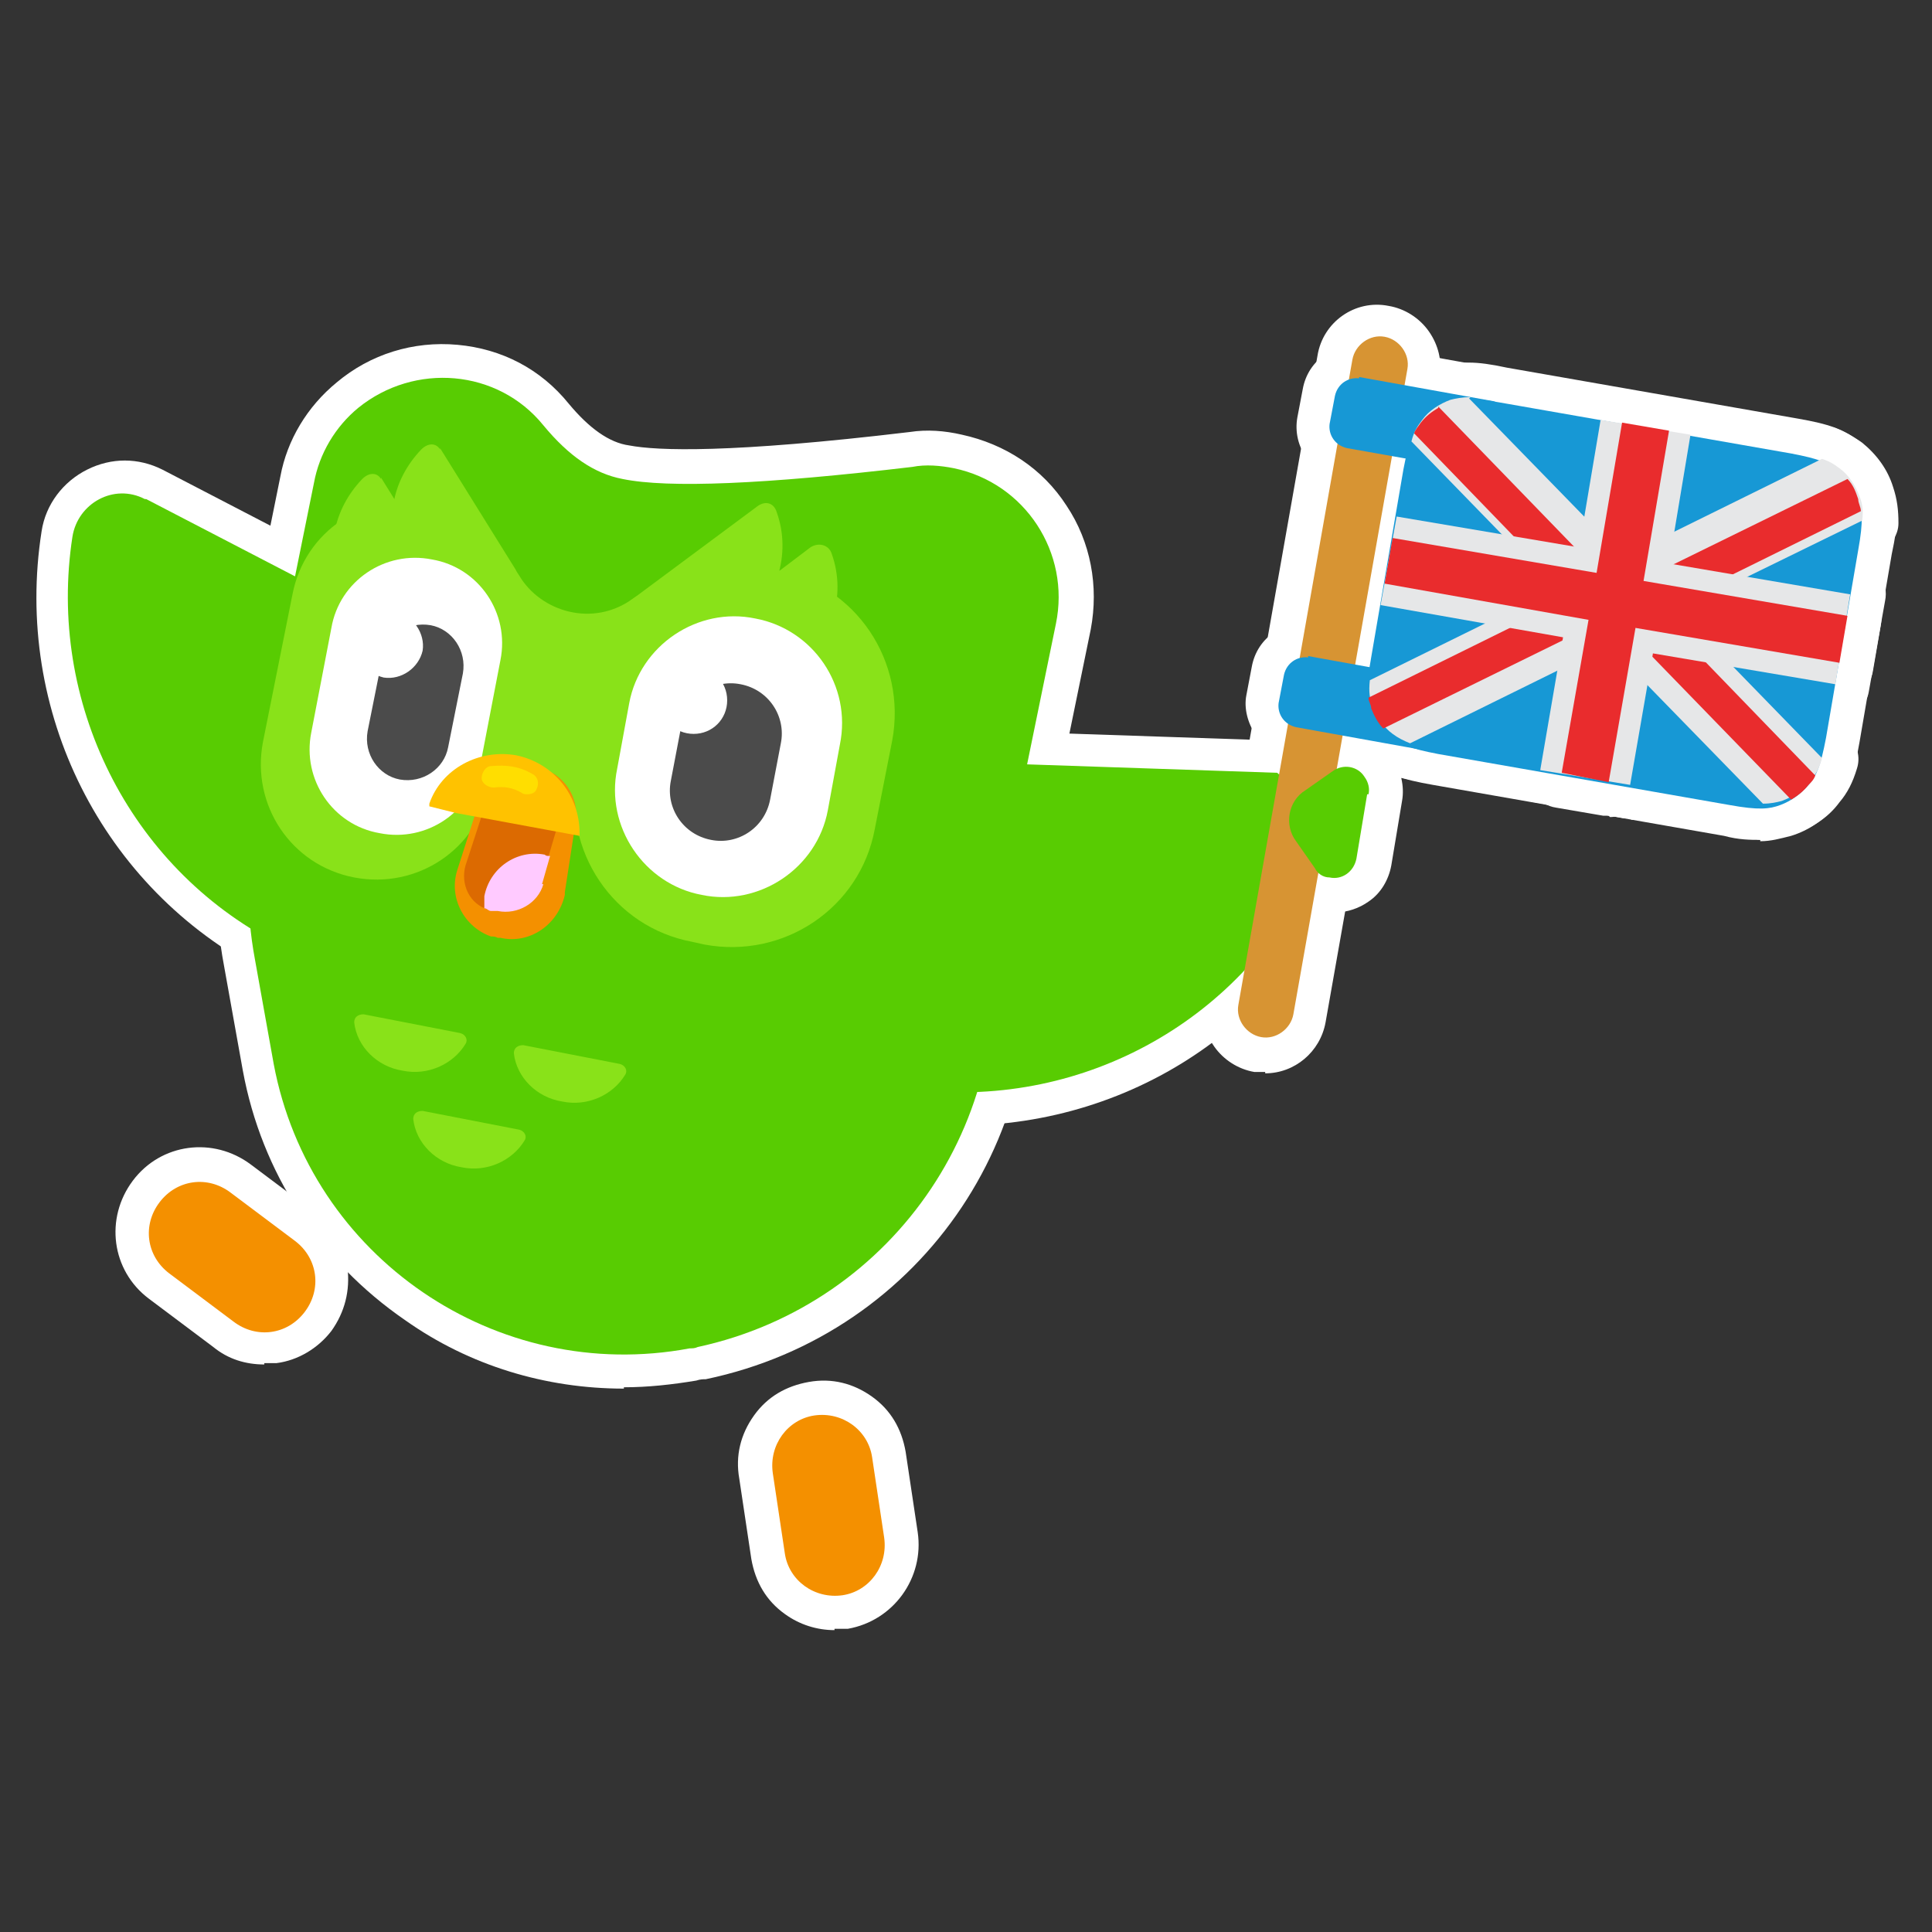
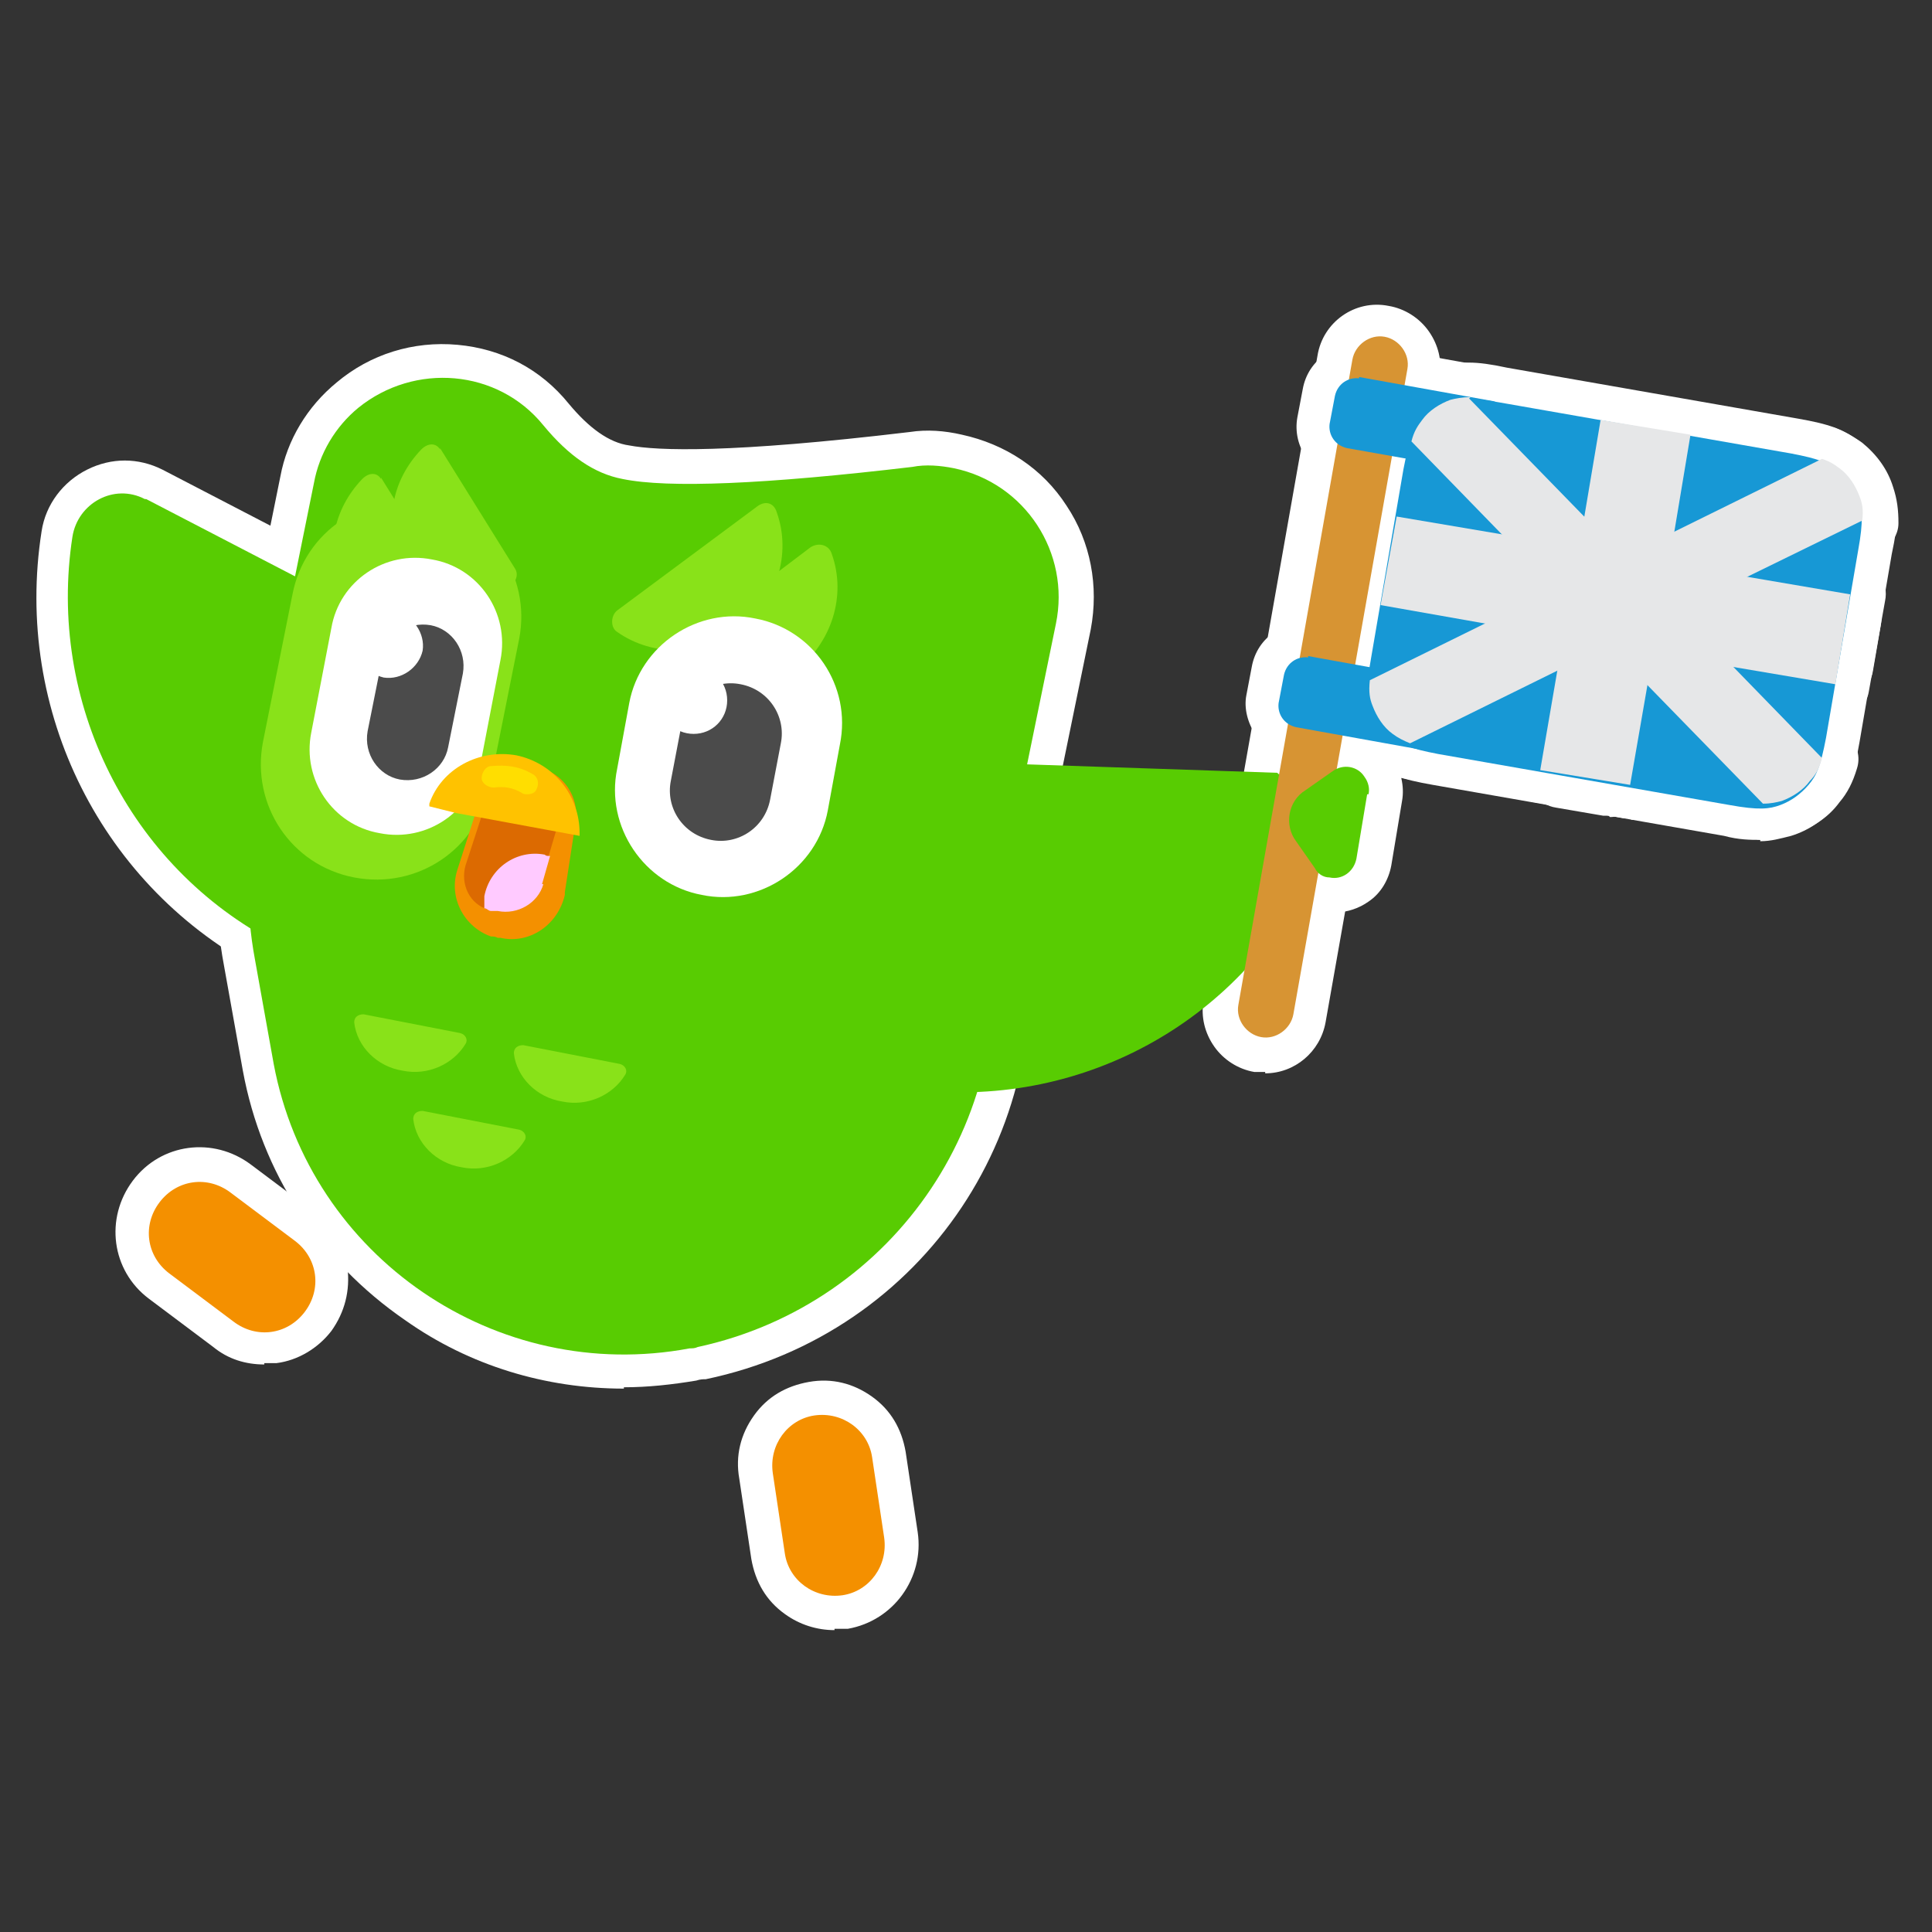
<svg xmlns="http://www.w3.org/2000/svg" id="Layer_1" data-name="Layer 1" version="1.1" viewBox="0 0 144 144">
  <rect x="0" y="0" width="144" height="144" fill="#333333" stroke="none" />
  <defs>
    <style>
      .cls-1 {
        fill: #f49000;
      }

      .cls-1, .cls-2, .cls-3, .cls-4, .cls-5, .cls-6, .cls-7, .cls-8, .cls-9, .cls-10, .cls-11, .cls-12, .cls-13, .cls-14, .cls-15, .cls-16 {
        stroke-width: 0px;
      }

      .cls-1, .cls-2, .cls-4, .cls-8, .cls-9, .cls-11, .cls-12, .cls-13, .cls-15, .cls-16 {
        fill-rule: evenodd;
      }

      .cls-2 {
        fill: #e6e7e8;
      }

      .cls-3 {
        fill: #ffc200;
      }

      .cls-4 {
        fill: #ffcaff;
      }

      .cls-5, .cls-15 {
        fill: #58cc02;
      }

      .cls-6 {
        fill: #ffde00;
      }

      .cls-7 {
        fill: #d79433;
      }

      .cls-8 {
        fill: #1798d5;
      }

      .cls-9 {
        fill: #dc6a01;
      }

      .cls-10, .cls-16 {
        fill: #89e219;
      }

      .cls-11 {
        fill: #e92c2d;
      }

      .cls-12, .cls-14 {
        fill: #fff;
      }

      .cls-13 {
        fill: #4b4b4b;
      }
    </style>
  </defs>
  <g>
    <path class="cls-14" d="M33.7,75.9c-4.8,0-9.6-1.1-14.1-3.5C7.6,66.2,1,53,3.1,39.6c.3-2,1.6-3.7,3.4-4.6,1.8-.9,3.8-.9,5.6,0h0s41.8,21.7,41.8,21.7c1.8.9,3,2.6,3.3,4.6.3,2-.3,4-1.7,5.5-5.9,6.1-13.8,9.3-21.8,9.3ZM9.3,39.2c-.2,0-.4,0-.5.1-.2,0-.6.4-.7,1-1.8,11.3,3.8,22.4,13.8,27.7,10,5.2,22.1,3.3,30-4.9.4-.4.4-1,.4-1.2,0-.2-.2-.7-.6-.9L9.8,39.4c-.2,0-.4-.1-.5-.1Z" />
    <g>
      <path class="cls-14" d="M19.7,101.7c-1.4,0-2.7-.4-3.8-1.3l-4.8-3.6c-2.8-2.1-3.3-6-1.2-8.8h0c2.1-2.8,6-3.3,8.8-1.2l4.8,3.6c1.3,1,2.2,2.5,2.4,4.1.2,1.7-.2,3.3-1.2,4.7-1,1.3-2.5,2.2-4.1,2.4-.3,0-.6,0-.9,0ZM13.9,91.1h0c-.4.6-.3,1.4.2,1.8l4.8,3.6c.3.2.6.3,1,.2.2,0,.6-.1.8-.5.2-.3.3-.6.2-1,0-.2-.1-.6-.5-.8l-4.8-3.6c-.6-.4-1.4-.3-1.8.2Z" />
      <path class="cls-14" d="M62.2,121.5c-1.3,0-2.6-.4-3.7-1.2-1.4-1-2.2-2.4-2.5-4.1l-.9-6c-.3-1.7.1-3.3,1.1-4.7,1-1.4,2.4-2.2,4.1-2.5,1.7-.3,3.3.1,4.7,1.1,1.4,1,2.2,2.4,2.5,4.1l.9,6c.5,3.4-1.8,6.6-5.2,7.2h0c-.3,0-.7,0-1,0ZM61.3,107.9c0,0-.1,0-.2,0-.3,0-.6.2-.8.5-.2.3-.3.6-.2.9l.9,6c0,.3.2.6.5.8.3.2.6.3.9.2h0c.7-.1,1.2-.8,1.1-1.5l-.9-5.9c0-.3-.2-.6-.5-.8-.2-.2-.5-.2-.7-.2Z" />
-       <path class="cls-14" d="M71.6,83.9c-.4,0-.8,0-1.1,0-13.6-.5-25.2-9.5-28.9-22.4-.6-1.9-.2-4,1.1-5.5,1.2-1.6,3.1-2.5,5.1-2.4l47.4,1.6c2,0,3.9,1.1,5,2.8,1.1,1.7,1.4,3.7.6,5.6-4.4,12.3-16.1,20.3-29.3,20.3ZM47.6,58.5c-.5,0-.8.3-1,.5-.1.2-.4.6-.2,1.1,3.1,10.8,12.8,18.4,24.3,18.8,11.4.4,21.7-6.5,25.5-17.1.2-.5,0-.9-.1-1.1-.1-.2-.4-.5-1-.5h0l-47.4-1.6h0Z" />
      <path class="cls-14" d="M46.5,103.5c-5.8,0-11.5-1.7-16.3-5.1-6.4-4.4-10.7-11-12.1-18.6l-1.4-7.8c-3.1-16.4,7.3-32,23.5-35.6,0,0,0,0,0,0h.2c.3-.1.5-.2.7-.2,15.6-2.9,30.7,7.4,33.6,23.1l1.5,8.2c3.1,16.3-7.3,31.9-23.6,35.3-.2,0-.4,0-.7.1-1.8.3-3.6.5-5.4.5ZM41.1,41.3c-13.6,3-22.2,16.1-19.7,29.8l1.4,7.8c1.2,6.3,4.8,11.8,10.1,15.4,5.3,3.6,11.7,5,18,3.8.2,0,.4,0,.6-.1,13.6-2.9,22.3-15.9,19.7-29.5l-1.5-8.2c-2.4-12.9-14.9-21.5-27.8-19.1-.2,0-.3,0-.5.1h-.2s0,0,0,0Z" />
      <path class="cls-14" d="M71,80.9c-.2,0-.3,0-.5,0l-53-10.3c-1.1-.2-1.9-1.1-2-2.2-.2-2.9,0-5.9.5-8.7l4.9-24.2c.5-2.7,2-5.2,4.2-7,2.5-2.1,5.7-3.1,9-2.8,3.3.3,6.2,1.8,8.3,4.4,1.5,1.8,3,2.9,4.5,3.1,2.1.4,7.5.6,20.9-1,1.3-.2,2.6-.1,3.9.2,3.2.7,6,2.5,7.8,5.3,1.8,2.7,2.4,6,1.8,9.2l-5,24.4c-.6,3-1.6,5.7-2.9,8.2-.4.8-1.3,1.3-2.2,1.3ZM20.4,66l49.2,9.6c.7-1.6,1.3-3.4,1.7-5.2l5-24.4c.4-1.9,0-3.8-1-5.5-1.1-1.6-2.7-2.7-4.6-3.1-.7-.2-1.5-.2-2.3-.1-11.4,1.3-18.8,1.6-22.4.9-2.6-.5-5.1-2.1-7.4-4.8-2.6-3.1-7.2-3.5-10.3-.9-1.3,1.1-2.1,2.5-2.5,4.1l-4.9,24.2c-.4,1.8-.5,3.6-.5,5.4Z" />
      <path class="cls-14" d="M35.3,89.6c-.5,0-.9,0-1.4-.1-3-.6-5.2-2.9-5.6-5.8,0-.6,0-1.1.2-1.6-2.5-.8-4.3-3-4.7-5.5-.1-1,.2-1.9.9-2.6.7-.7,1.7-1,2.7-.8l7.3,1.4c.9.2,1.7.7,2.1,1.6.7-.6,1.6-.8,2.5-.7l7.3,1.4s0,0,0,0c1,.2,1.8.9,2.2,1.8.4.9.3,1.9-.2,2.7-1.4,2.4-4.2,3.7-7.1,3.2,0,.6-.1,1.1-.4,1.6-1.2,2.1-3.5,3.3-5.9,3.3ZM36.9,83.7s0,0,0,0c0,0,0,0,0,0ZM35.2,80.9l1.4.3c-.2-.4-.4-.7-.5-1.1-.3.3-.6.6-.9.9ZM33.8,79.4s0,0,0,0h0Z" />
      <path class="cls-14" d="M46,62.9c-.2,0-.3,0-.5,0l-12-2.3c-1.2-.2-2.1-1.3-2-2.6.6-15,2.1-18.1,4.8-18.8,1.2-.3,2.9-.1,4.5,2.4.5.8,1.4,1.4,2.3,1.6.7.1,1.6.1,2.6-.6,1.8-1.3,3.2-.5,3.7-.2,1.8,1.2,2.7,3-.9,18.6-.3,1.2-1.3,1.9-2.4,1.9ZM36.6,56l7.5,1.5c1.1-4.9,1.5-7.8,1.7-9.5-1.2.3-2.5.4-3.7.1-1.7-.3-3.3-1.2-4.5-2.4-.4,1.7-.8,4.8-1.1,10.3ZM48.7,46.6s0,0,0,0c0,0,0,0,0,0ZM47.2,44.6h0,0Z" />
      <path class="cls-14" d="M54.5,73.2c-.9,0-1.7,0-2.6-.2l-.9-.2c-3.5-.7-6.5-2.7-8.5-5.6-2-3-2.7-6.5-2-10l1.3-6.6c1.4-7.2,8.4-12,15.6-10.6l.9.2s0,0,0,0c3.5.7,6.5,2.7,8.5,5.6,2,3,2.7,6.5,2,10l-1.3,6.6c-.7,3.5-2.7,6.5-5.6,8.5-2.2,1.5-4.8,2.3-7.4,2.3ZM54.9,44.7c-3.9,0-7.4,2.8-8.2,6.8l-1.3,6.6c-.4,2.2,0,4.4,1.3,6.3s3.1,3.1,5.3,3.5l.9.2c2.2.4,4.4,0,6.3-1.3,1.8-1.2,3.1-3.1,3.5-5.3l1.3-6.6c.4-2.2,0-4.4-1.3-6.2-1.2-1.9-3.1-3.1-5.3-3.5l-.9-.2c-.5-.1-1.1-.2-1.6-.2Z" />
      <path class="cls-14" d="M50.4,51c-2,0-4.1-.6-5.9-1.8-.9-.6-1.5-1.7-1.5-2.8,0-1.1.5-2.2,1.4-2.9l10.6-7.8s0,0,0,0c.9-.7,2.1-.9,3.1-.5,1,.3,1.8,1.2,2.2,2.3,1.4,4.1,0,8.7-3.6,11.5-1.9,1.4-4.1,2.1-6.3,2.1ZM49.6,45.9c1.4.2,2.9-.1,4.1-1,1.2-.9,1.9-2.2,2.1-3.5l-6.2,4.6ZM47.4,45.1s0,0,0,0c0,0,0,0,0,0ZM55.5,39s0,0,0,0c0,0,0,0,0,0Z" />
      <path class="cls-14" d="M54.5,54.1c-2,0-4.1-.6-5.9-1.8-.9-.6-1.5-1.7-1.5-2.8,0-1.1.5-2.2,1.4-2.9l10.4-7.8s0,0,0,0c.9-.7,2.1-.9,3.2-.5,1.1.4,1.9,1.2,2.2,2.3,1.4,4.1,0,8.7-3.6,11.5-1.9,1.4-4.1,2.1-6.3,2.1ZM53.6,49.1c1.4.2,2.9,0,4.1-1,1.2-.9,1.9-2.3,2.1-3.7l-6.2,4.7ZM51.5,48.2s0,0,0,0c0,0,0,0,0,0ZM59.6,42.1s0,0,0,0c0,0,0,0,0,0Z" />
      <path class="cls-14" d="M35.3,46.6c-3.1,0-5.9-1.4-7.5-4-2-3.4-1.3-7.8,1.8-10.9.8-.8,1.9-1.2,2.9-1.1,1,.1,1.8.7,2.4,1.5l5.6,9c.5.9.6,1.9.2,2.9-.4,1-1.3,1.8-2.4,2.2-1,.3-2.1.4-3.1.4ZM36.2,43.7h0,0ZM32.1,37c-.4,1.1-.4,2.2,0,3.1.5.9,1.6,1.4,2.8,1.5l-2.9-4.6ZM33.3,35.2s0,0,0,0c0,0,0,0,0,0Z" />
      <path class="cls-14" d="M31,48.8c-3.1,0-5.9-1.4-7.5-4-2-3.4-1.3-7.8,1.8-10.9.8-.8,1.9-1.2,2.9-1.1,1,.1,1.8.7,2.4,1.5l5.6,9c.5.9.6,1.9.2,2.9-.4,1-1.3,1.8-2.4,2.2-1,.3-2.1.4-3.1.4ZM31.9,45.9h0,0ZM27.7,39.2c-.4,1.1-.4,2.2,0,3.1.5.9,1.6,1.4,2.8,1.5l-2.9-4.6ZM28.9,37.4s0,0,0,0c0,0,0,0,0,0Z" />
      <path class="cls-14" d="M28.2,68.1c-.7,0-1.4,0-2.1-.2-2.9-.6-5.4-2.2-7.1-4.7-1.7-2.5-2.3-5.4-1.7-8.3l2.2-11c.6-2.9,2.2-5.4,4.7-7.1,2.5-1.7,5.4-2.3,8.3-1.7,6,1.2,9.9,7,8.8,13l-2.2,11.1c-.6,2.9-2.2,5.4-4.7,7.1-1.9,1.2-4,1.9-6.2,1.9ZM30.3,39.9c-1.2,0-2.4.4-3.4,1-1.4.9-2.3,2.3-2.6,3.9l-2.2,11.1c-.3,1.6,0,3.2.9,4.6.9,1.4,2.3,2.3,3.9,2.6,1.6.3,3.2,0,4.6-.9,1.4-.9,2.3-2.3,2.6-3.9l2.2-11.1c.6-3.3-1.5-6.5-4.8-7.1-.4,0-.8-.1-1.2-.1Z" />
      <path class="cls-14" d="M29.5,64.7c-.6,0-1.2,0-1.7-.2-4.8-.9-8-5.6-7-10.5l1.5-7.8c.9-4.8,5.6-8,10.5-7h0c2.3.5,4.4,1.8,5.7,3.8,1.3,2,1.8,4.4,1.4,6.7l-1.5,7.8c-.5,2.3-1.8,4.4-3.8,5.7-1.5,1-3.2,1.5-5,1.5ZM31,44.1c-1.8,0-3.5,1.3-3.9,3.2l-1.5,7.8c-.4,2.1,1,4.2,3.1,4.6,1,.2,2.1,0,2.9-.6.9-.6,1.5-1.5,1.7-2.5l1.5-7.8c.2-1,0-2.1-.6-2.9-.6-.9-1.5-1.5-2.5-1.7-.3,0-.5,0-.8,0Z" />
      <path class="cls-14" d="M30.4,60.8c-.4,0-.7,0-1.1-.1-3-.6-5-3.5-4.4-6.6l1.1-5.5c.3-1.5,1.1-2.7,2.4-3.6,1.2-.8,2.7-1.1,4.2-.8,0,0,0,0,0,0,3,.6,5,3.5,4.4,6.5l-1.1,5.6c-.3,1.5-1.1,2.7-2.4,3.6-.9.6-2,1-3.1,1ZM31.5,49c-.1,0-.2,0-.3.1,0,0-.2.2-.3.4l-1.1,5.5c0,.3.2.6.5.7.2,0,.3,0,.4,0,0,0,.2-.2.3-.4l1.1-5.5c0-.3-.1-.6-.5-.7h0s0,0-.1,0Z" />
      <path class="cls-14" d="M29.1,53c-.3,0-.6,0-1,0-2.7-.5-4.4-3.1-3.9-5.8.5-2.7,3.1-4.4,5.8-4,2.7.5,4.5,3.1,4,5.8-.3,1.3-1,2.5-2.1,3.2-.8.6-1.8.8-2.7.8ZM29.1,48s0,0,0,0h0s0,0,0,0c0,0,0,0,0,0Z" />
      <path class="cls-14" d="M53.9,69.4c-.7,0-1.3,0-2-.2-5.7-1.1-9.4-6.7-8.3-12.4l.9-4.8c.5-2.8,2.1-5.1,4.5-6.7,2.3-1.6,5.1-2.1,7.9-1.6,2.8.5,5.1,2.1,6.7,4.4,1.6,2.3,2.1,5.2,1.6,7.9l-.9,4.9c-1,5-5.4,8.5-10.3,8.5ZM54.8,48.5c-1.1,0-2.1.3-3.1.9-1.2.8-2.1,2.1-2.3,3.5l-.9,4.8c-.6,3,1.4,5.9,4.4,6.5,1.4.3,2.9,0,4.1-.8,1.2-.8,2.1-2.1,2.3-3.5l.9-4.8c.3-1.5,0-2.9-.8-4.2-.8-1.2-2.1-2-3.5-2.3h0c-.4,0-.7-.1-1.1-.1Z" />
      <path class="cls-14" d="M53.7,65.1c-.4,0-.8,0-1.2-.1-1.6-.3-3.1-1.3-4-2.6-.9-1.4-1.3-3.1-1-4.7l.8-4.2c.3-1.6,1.3-3.1,2.6-4,1.4-.9,3.1-1.3,4.7-1,0,0,0,0,0,0,3.4.7,5.6,4,4.9,7.3l-.8,4.2c-.6,3-3.2,5.1-6.2,5.1ZM54.5,53.4c-.3,0-.6.1-.7.2-.2.1-.4.4-.5.8l-.8,4.2c0,.4,0,.8.2.9.1.2.4.5.8.5.7.1,1.4-.3,1.5-1l.8-4.2c.1-.7-.3-1.3-1-1.5,0,0-.2,0-.2,0Z" />
      <path class="cls-14" d="M51.7,57.2c-2.7,0-5-2.2-5-5s2.2-5,5-5,5,2.2,5,5-2.2,5-5,5ZM51.7,52.2s0,0,0,0v2.5s0-2.5,0-2.5Z" />
      <path class="cls-14" d="M38.1,72.5c-.4,0-.9,0-1.3-.1h-.2c0,0-.1,0-.2,0h-.5c0-.1,0-.2,0-.2-1.6-.5-3-1.7-3.7-3.2-.8-1.5-.9-3.3-.4-4.9l1.6-5c1-3.1,4.1-4.9,7.3-4.2,0,0,0,0,0,0,3.2.7,5.3,3.7,4.7,6.9l-.8,5.2s0,0,0,.1c0,0,0,0,0,.1-.3,1.7-1.3,3.2-2.8,4.2-1.1.7-2.4,1.1-3.6,1.1ZM37.6,67.5h.1c.4.1.8,0,1.2-.2.3-.2.6-.6.6-1,0,0,0,0,0,0,0,0,0,0,0,0l.8-5.2c0-.6-.3-1.1-.8-1.2-.6-.1-1.3.2-1.5.9l-1.6,5c-.1.4,0,.7,0,1.1.2.3.5.6.8.7h.3Z" />
      <path class="cls-14" d="M37.6,70.5c-.4,0-.7,0-1.1-.1h-.2c0,0,0,0-.1,0h-.3c-1.4-.5-2.5-1.4-3.1-2.6-.6-1.2-.8-2.6-.4-4l1.4-4.3c.8-2.7,3.5-4.3,6.2-3.7.2,0,.5,0,.8.2,2.6.8,4.1,3.6,3.4,6.3l-1.3,4.4c-.7,2.4-2.8,4-5.2,4ZM37.4,65.5h.2c.2,0,.5,0,.5-.3l1.3-4.4c0,0,0,0,0-.1h0s0,0-.1,0c-.2,0-.4,0-.5.3l-1.4,4.4h0c0,.1.2.2.2.2ZM39.7,60.7h0,0ZM39.2,60.6s0,0,0,0c0,0,0,0,0,0Z" />
      <path class="cls-14" d="M37.6,70.5c-.3,0-.7,0-1,0h-.2c0,0,0,0-.1,0h-.3c0,0-.1,0-.2-.1-.3-.1-.6-.3-1-.4-.7-.4-1.2-1.2-1.3-2,0-.5,0-1.1.1-1.6.3-1.6,1.3-3.1,2.7-4,1.4-.9,3.1-1.3,4.7-1,.2,0,.4,0,.6.2,1.3.4,2.2,1.8,1.8,3.1l-.6,2.1c-.7,2.4-2.8,4-5.2,4Z" />
      <path class="cls-14" d="M43.2,64.7c-.1,0-.3,0-.4,0l-9.2-1.7s0,0-.1,0l-2.1-.5c-.7-.2-1.3-.6-1.6-1.3-.3-.6-.4-1.4-.1-2v-.2c1.5-3.8,5.4-5.9,9.4-5.2,4,.8,6.8,4.3,6.7,8.3,0,0,0,.2,0,.2v.2c-.1.7-.5,1.3-1,1.7-.4.3-1,.5-1.5.5Z" />
      <path class="cls-14" d="M39.3,61.7c-.5,0-1-.1-1.5-.4,0,0,0,0-.1,0-.2-.1-.3-.1-.5,0-1.8.3-3.5-1-3.8-2.8-.1-.9,0-1.7.6-2.4.5-.7,1.3-1.2,2.2-1.3,1.7-.2,3.2,0,4.7.9.8.4,1.3,1.2,1.6,2,.2.8.1,1.7-.3,2.4-.6,1.1-1.7,1.8-2.9,1.8ZM38.5,59.8s0,0,0,0c0,0,0,0,0,0ZM37.8,57.6c-.2.4-.2.8-.1,1.2,0,.1,0,.2.1.4.1,0,.2-.2.3-.3.3-.4.4-.8.3-1.3,0-.2,0-.4-.2-.5-.2.1-.3.3-.4.5Z" />
    </g>
    <path class="cls-14" d="M94.3,79.9c-.3,0-.5,0-.8,0-1.2-.2-2.3-.9-3-1.9-.7-1-1-2.2-.8-3.4l8.5-48.1c.4-2.5,2.8-4.2,5.3-3.7,0,0,0,0,0,0,1.2.2,2.3.9,3,1.9.7,1,1,2.2.8,3.4l-8.5,48.1c-.4,2.2-2.3,3.8-4.5,3.8Z" />
    <path class="cls-14" d="M106.9,36.9c-.2,0-.5,0-.7,0l-6.2-1.1c-2.2-.4-3.7-2.5-3.3-4.7l.4-2.1c.2-1.1.8-2,1.7-2.6s2-.9,3-.7l10,1.8c1.5.3,2.2,1.4,2.2,2.5,0,1-.4,2.2-2.6,2.6,0,0-.2,0-.3,0l-.2.9c-.3,2-2.1,3.4-4,3.4ZM110.9,32.4h0,0ZM101.7,31l4.4.8v-.3s-4.4-.8-4.4-.8v.3ZM100.8,30.6s0,0,0,0h0s0,0,0,0Z" />
    <path class="cls-14" d="M106.7,58.3c-.2,0-.4,0-.5,0l-10-1.8c-1.1-.2-2-.8-2.6-1.7-.6-.9-.9-2-.7-3l.4-2.1c.2-1.1.8-2,1.7-2.6.9-.6,2-.9,3-.7h0l7.2,1.3c1.2.2,1.8.8,2.1,1.3.7,1.1.5,2.3.3,2.9,0,.1,0,.2,0,.3l-.2.9c.1,0,.2.1.3.2,1.9,1.2,1.8,2.5,1.5,3.4-.3.9-1.2,1.6-2.4,1.6ZM97.9,51.7l4.4.8v-.3s-4.4-.8-4.4-.8v.3ZM97.1,51.3" />
    <path class="cls-14" d="M99.4,68c-.2,0-.5,0-.7,0-1.1-.2-2.1-.8-2.7-1.8l-1.4-2c-1.7-2.4-1.1-5.7,1.3-7.3l2-1.4c.9-.7,2.1-.9,3.2-.7,1.1.2,2.1.8,2.7,1.7.6.9.9,2.1.7,3.2l-.8,4.8c-.2,1.1-.8,2.1-1.7,2.7-.7.5-1.6.8-2.4.8ZM100,63.3h0s0,0,0,0ZM99.2,60.6l-.5.4c-.1,0-.1.2,0,.3l.4.5.2-1.2ZM99.5,58.8h0s0,0,0,0Z" />
    <g>
      <path class="cls-14" d="M131.2,62.6c-.7,0-1.6,0-2.7-.3l-21.7-3.8c-2.3-.4-3.5-.8-4.7-1.8-1.1-.8-1.9-2-2.3-3.3-.5-1.4-.5-2.7,0-5l2.4-14c.4-2.3.8-3.5,1.8-4.7.8-1.1,2-1.9,3.3-2.3,1.4-.5,2.7-.5,5,0h0l21.7,3.8c2.3.4,3.5.8,4.7,1.8,1.1.8,1.9,2,2.3,3.3.5,1.4.5,2.7,0,5l-2.4,14c-.4,2.3-.8,3.5-1.8,4.7-.8,1.1-2,1.9-3.3,2.3-.8.2-1.5.4-2.3.4ZM109.6,32.2c-.4,0-.6,0-.7.1-.4.1-.7.3-.9.6-.2.3-.5.6-.8,2.4l-2.4,14c-.3,1.9-.2,2.2,0,2.5.1.4.3.7.6.9.3.2.6.5,2.4.8l21.7,3.8c1.9.3,2.2.2,2.5,0,.4-.1.7-.3.9-.6.2-.3.5-.6.8-2.4l2.4-14c.3-1.9.2-2.2,0-2.5-.1-.4-.3-.7-.6-.9-.3-.2-.6-.5-2.4-.8l-21.7-3.8c-.9-.2-1.4-.2-1.8-.2Z" />
      <path class="cls-14" d="M131.4,62.6c-.7,0-1.3-.3-1.8-.8l-10.2-10.5-13.2,6.5c-.6.3-1.3.3-2,0-.7-.3-1.3-.6-1.9-1.1-1.1-.8-1.9-2-2.3-3.3-.3-.9-.4-1.7-.4-2.8,0-.9.6-1.7,1.4-2.1l10.7-5.2-8.3-8.5c-.6-.7-.9-1.6-.6-2.5.3-1,.7-1.7,1.3-2.4.8-1.1,2-1.9,3.3-2.3.8-.3,1.5-.4,2.3-.4.7,0,1.3.3,1.8.8l10.2,10.5,13.1-6.5c.6-.3,1.3-.3,2-.1.7.3,1.3.6,2,1.1,1.1.9,1.9,2,2.3,3.3.3.9.4,1.7.4,2.7,0,.9-.6,1.7-1.4,2.1l-10.6,5.2,8.3,8.5c.6.7.9,1.6.6,2.5-.3,1-.7,1.8-1.3,2.5-.8,1.1-2,1.9-3.3,2.3-.7.2-1.4.4-2.1.4,0,0,0,0,0,0ZM119.8,45.7c.7,0,1.3.3,1.8.8l10.6,10.9c.2,0,.3-.2.4-.3l-9.4-9.7c-.6-.6-.8-1.4-.7-2.2.1-.8.6-1.5,1.4-1.8l12.1-5.9c0-.2-.2-.3-.3-.4l-13.6,6.7c-1,.5-2.1.3-2.9-.5l-10.6-10.9c-.2,0-.3.2-.4.3l9.4,9.7c.6.6.8,1.4.7,2.2-.1.8-.6,1.5-1.4,1.8l-12.1,6c0,.2.2.3.3.4l13.6-6.7c.4-.2.7-.3,1.1-.3Z" />
      <path class="cls-14" d="M133.5,62c-.7,0-1.3-.3-1.8-.8l-12-12.4-15.5,7.6c-1,.5-2.2.3-3-.6-.6-.7-1.1-1.5-1.4-2.4-.1-.4-.2-.8-.3-1.2-.2-1.1.4-2.1,1.4-2.6l12.2-6-9.5-9.7c-.7-.8-.9-1.9-.4-2.9.2-.4.4-.8.8-1.2.6-.7,1.2-1.3,2-1.7,1-.6,2.2-.4,3,.4l11.3,11.6c.6-.1,1.2,0,1.8.3l14.5-7.1c1-.5,2.3-.2,3,.6.6.7,1,1.4,1.3,2.3.2.5.3.9.3,1.4.1,1.1-.4,2.1-1.4,2.5l-12.1,6,9.4,9.7c.8.8.9,1.9.4,2.9-.2.4-.4.7-.7,1.1-.6.7-1.3,1.3-2.1,1.8-.4.2-.8.3-1.2.3Z" />
      <path class="cls-14" d="M121.5,61c-.1,0-.3,0-.4,0l-6.7-1.2c-.7-.1-1.2-.5-1.6-1s-.5-1.2-.4-1.9l1.3-7.4-11.1-1.9c-1.4-.2-2.3-1.5-2-2.9l1.2-6.7c.1-.7.5-1.2,1-1.6s1.2-.5,1.9-.4l11.1,1.9,1.2-7.1c.2-1.4,1.5-2.3,2.9-2l6.7,1.2c.7.1,1.2.5,1.6,1s.5,1.2.4,1.9l-1.2,7.1,11.1,1.9c1.4.2,2.3,1.5,2,2.9l-1.2,6.7c-.1.7-.5,1.2-1,1.6s-1.2.5-1.9.4l-11.1-1.9-1.3,7.4c-.1.7-.5,1.2-1,1.6-.4.3-.9.5-1.4.5ZM117.7,55.3l1.8.3,1.3-7.4c.2-1.4,1.5-2.3,2.9-2l11.1,1.9.3-1.8-11.1-1.9c-.7-.1-1.2-.5-1.6-1s-.5-1.2-.4-1.9l1.2-7.1-1.8-.3-1.2,7.1c-.2,1.4-1.5,2.3-2.9,2l-11.1-1.9-.3,1.8,11.1,1.9c.7.1,1.2.5,1.6,1s.5,1.2.4,1.9l-1.3,7.4Z" />
      <path class="cls-14" d="M119.9,60.8c-.1,0-.3,0-.4,0l-3.5-.6c-1.4-.2-2.3-1.5-2-2.9l1.6-9-12.7-2.2c-.7-.1-1.2-.5-1.6-1s-.5-1.2-.4-1.9l.6-3.5c.1-.7.5-1.2,1-1.6s1.2-.5,1.9-.4l12.7,2.2,1.5-8.7c.1-.7.5-1.2,1-1.6.5-.4,1.2-.5,1.9-.4l3.5.6c1.4.2,2.3,1.5,2,2.9l-1.5,8.7,12.7,2.2c.7.1,1.2.5,1.6,1s.5,1.2.4,1.9l-.6,3.5c-.1.7-.5,1.2-1,1.6s-1.2.5-1.9.4l-12.7-2.2-1.6,9c-.1.7-.5,1.2-1,1.6-.4.3-.9.5-1.4.5Z" />
    </g>
  </g>
  <g>
    <path class="cls-5" d="M10.9,37.2l41.8,21.7c2.2,1.2,2.7,4.2.9,6.1-8.6,8.8-21.9,11.1-33,5.3-11-5.7-17.1-18-15.2-30.3.4-2.5,3.1-4,5.4-2.8Z" />
    <g>
      <path class="cls-1" d="M11.9,89.6c1.3-1.7,3.6-2,5.3-.7l4.8,3.6c1.7,1.3,2,3.6.7,5.3s-3.6,2-5.3.7l-4.8-3.6c-1.7-1.3-2-3.6-.7-5.3Z" />
      <path class="cls-1" d="M62.8,118.9c-2.1.3-4-1.1-4.3-3.1l-.9-6c-.3-2.1,1.1-4,3.1-4.3,2.1-.3,4,1.1,4.3,3.1l.9,6c.3,2.1-1.1,4-3.1,4.3Z" />
      <path class="cls-5" d="M95.2,57.6l-47.4-1.6c-2.5,0-4.4,2.3-3.7,4.8,3.4,11.7,14.1,20.2,26.6,20.6,12.5.4,23.8-7.2,28-18.7.9-2.4-.8-4.9-3.4-5Z" />
      <path class="cls-15" d="M40.6,38.8c-14.8,3.3-24.4,17.7-21.6,32.7l1.4,7.8c2.7,14.4,16.6,23.9,31,21.2.2,0,.4,0,.6-.1,14.8-3.2,24.4-17.5,21.6-32.4l-1.5-8.2c-2.7-14.3-16.4-23.8-30.7-21.1-.2,0-.5.1-.8.2Z" />
      <path class="cls-15" d="M18,68.1l53,10.3c1.2-2.3,2.1-4.8,2.7-7.5l5-24.4c1.1-5.3-2.3-10.5-7.6-11.6-1-.2-2.1-.3-3.1-.1-11,1.3-18.2,1.6-21.6.9-2.1-.4-4-1.7-5.9-4-3.4-4.2-9.6-4.7-13.8-1.3-1.7,1.4-2.9,3.4-3.3,5.6l-4.9,24.2c-.5,2.7-.7,5.4-.5,8Z" />
      <path class="cls-10" d="M46.2,79.3l-7.2-1.4c-.4,0-.7.2-.7.6.2,1.8,1.7,3.3,3.6,3.6,1.9.4,3.8-.5,4.7-2,.2-.3,0-.7-.4-.8ZM34.7,77.8c.2-.3,0-.7-.4-.8l-7.2-1.4c-.4,0-.7.2-.7.6.2,1.8,1.7,3.3,3.6,3.6,1.9.4,3.8-.5,4.7-2ZM38.7,84.2l-7.2-1.4c-.4,0-.7.2-.7.6.2,1.8,1.7,3.3,3.6,3.6,1.9.4,3.8-.5,4.7-2,.2-.3,0-.7-.4-.8Z" />
-       <path class="cls-16" d="M47.2,44.6c-3,2.2-6.9,1-8.5-1.7-2.5-4.1-4.1,1-4.7,15.2l12,2.3c2.8-12,3.2-17.3,1.2-15.8Z" />
-       <path class="cls-16" d="M57.9,42.5l-.9-.2c-5.9-1.1-11.6,2.7-12.7,8.6l-1.3,6.6c-1.1,5.9,2.7,11.6,8.6,12.7l.9.2c5.9,1.1,11.6-2.7,12.7-8.6l1.3-6.6c1.1-5.9-2.7-11.6-8.6-12.7Z" />
      <path class="cls-10" d="M56.5,37.7l-10.5,7.8c-.5.4-.5,1.3,0,1.6,2.7,1.9,6.4,1.8,9.2-.2,2.7-2.1,3.8-5.6,2.7-8.7-.2-.7-.8-.9-1.4-.5Z" />
      <path class="cls-10" d="M60.4,40.8l-10.3,7.8c-.5.4-.5,1.3,0,1.6,2.7,1.9,6.4,1.8,9.2-.2,2.7-2.1,3.8-5.6,2.7-8.7-.2-.7-1-.9-1.6-.5Z" />
      <path class="cls-10" d="M32.8,33.4l5.6,9c.3.5,0,1.2-.7,1.4-3.1.9-6.2,0-7.7-2.4-1.4-2.4-.8-5.6,1.4-7.9.5-.5,1.1-.5,1.4,0Z" />
      <path class="cls-10" d="M28.4,35.6l5.6,9c.3.5,0,1.2-.7,1.4-3.1.9-6.2,0-7.7-2.4-1.4-2.4-.8-5.6,1.4-7.9.5-.5,1.1-.5,1.4,0Z" />
      <path class="cls-16" d="M31.9,37.5c-4.7-.9-9.2,2.1-10.1,6.8l-2.2,11c-.9,4.7,2.1,9.2,6.8,10.1,4.7.9,9.2-2.1,10.1-6.8l2.2-11c.9-4.7-2.2-9.2-6.8-10.1Z" />
      <path class="cls-12" d="M32.2,41.7c-3.5-.7-6.9,1.6-7.5,5.1l-1.5,7.8c-.7,3.5,1.6,6.9,5.1,7.5,3.5.7,6.9-1.6,7.5-5.1l1.5-7.8c.7-3.5-1.6-6.9-5.1-7.5Z" />
      <path class="cls-13" d="M32.1,46.6c-1.7-.3-3.3.8-3.6,2.4l-1.1,5.5c-.3,1.7.8,3.3,2.4,3.6,1.7.3,3.3-.8,3.6-2.4l1.1-5.5c.3-1.7-.8-3.3-2.4-3.6Z" />
      <path class="cls-12" d="M28.6,50.5c-1.3-.3-2.2-1.6-2-2.9.3-1.3,1.6-2.2,2.9-2,1.3.3,2.2,1.6,2,2.9-.3,1.3-1.6,2.2-2.9,2Z" />
      <path class="cls-12" d="M56.3,46.1c-4.3-.9-8.6,2-9.4,6.3l-.9,4.9c-.9,4.3,2,8.6,6.3,9.4,4.3.9,8.6-2,9.4-6.3l.9-4.9c.9-4.4-2-8.6-6.3-9.4Z" />
      <path class="cls-13" d="M55.2,51c-2-.4-4,.9-4.4,3l-.8,4.2c-.4,2,.9,4,3,4.4,2,.4,4-.9,4.4-3l.8-4.2c.4-2-.9-4-3-4.4Z" />
      <path class="cls-14" d="M51.7,54.7c1.4,0,2.5-1.1,2.5-2.5s-1.1-2.5-2.5-2.5-2.5,1.1-2.5,2.5,1.1,2.5,2.5,2.5Z" />
      <path class="cls-1" d="M40.1,57.3c-1.9-.4-3.8.7-4.4,2.5l-1.6,5c-.7,2.1.5,4.3,2.5,5,.2,0,.3,0,.5.1h.2c2.2.5,4.3-1,4.8-3.2,0,0,0,0,0-.2l.8-5.2c.3-1.9-.9-3.7-2.8-4.1Z" />
      <path class="cls-9" d="M39.7,58.2h-.2c-1.5-.3-3,.5-3.4,2l-1.4,4.3c-.4,1.4.3,2.9,1.7,3.3,0,0,.2,0,.3,0h.2c1.5.4,3-.5,3.4-2l1.3-4.4c.4-1.4-.4-2.8-1.8-3.2,0,0-.2,0-.2,0Z" />
      <path class="cls-4" d="M40.4,65.9l.6-2.1c-.2,0-.3,0-.4-.1-2.1-.4-4.1,1-4.5,3.1,0,.3,0,.6,0,.9.2,0,.3.2.5.2,0,0,.2,0,.3,0h.2c1.5.3,3-.6,3.4-2Z" />
      <path class="cls-3" d="M43.2,62.1c0-2.8-1.9-5.2-4.7-5.8-2.8-.5-5.6,1-6.5,3.6v.2c0,0,2,.5,2,.5l9.2,1.7v-.2Z" />
      <path class="cls-6" d="M39.3,59.2c-.1,0-.3,0-.4-.1-.7-.4-1.3-.5-2.1-.4-.4,0-.9-.3-.9-.7,0-.4.3-.9.7-.9,1.1-.1,2.1,0,3.1.6.4.2.5.7.3,1.1-.1.3-.4.4-.7.4Z" />
    </g>
    <path class="cls-7" d="M103.2,25.1c1.1.2,1.9,1.3,1.7,2.4l-8.5,48.1c-.2,1.1-1.3,1.9-2.4,1.7-1.1-.2-1.9-1.3-1.7-2.4l8.5-48.1c.2-1.1,1.3-1.9,2.4-1.7Z" />
    <path class="cls-8" d="M101.3,28.1l10,1.8c.9.2-2.4.3-2.5,1.2l-.4,2.1c-.2.9-1,1.4-1.8,1.3l-6.2-1.1c-.9-.2-1.4-1-1.3-1.8l.4-2.1c.2-.9,1-1.4,1.8-1.3Z" />
    <path class="cls-8" d="M97.5,48.9l7.2,1.3c.9.2.5.8.3,1.7l-.4,2.1c-.2.9,2.8,2.1,2,2l-10-1.8c-.9-.2-1.4-1-1.3-1.8l.4-2.1c.2-.9,1-1.4,1.8-1.3Z" />
    <path class="cls-15" d="M101.9,59.2l-.8,4.8c-.2,1-1.1,1.6-2,1.4-.5,0-.9-.3-1.1-.7l-1.4-2c-.9-1.2-.6-3,.7-3.8l2-1.4c.8-.6,1.9-.4,2.4.4.3.4.4.9.3,1.3Z" />
    <g>
      <path class="cls-8" d="M111.8,30l21.7,3.8c2.1.4,2.8.7,3.5,1.3.7.5,1.2,1.3,1.5,2.1.3.8.4,1.6,0,3.8l-2.4,14c-.4,2.1-.7,2.8-1.3,3.5s-1.3,1.2-2.1,1.5c-.8.3-1.6.4-3.8,0l-21.7-3.8c-2.1-.4-2.8-.7-3.5-1.3-.7-.5-1.2-1.3-1.5-2.1-.3-.8-.4-1.6,0-3.8l2.4-14c.4-2.1.7-2.8,1.3-3.5.5-.7,1.3-1.2,2.1-1.5.8-.3,1.6-.4,3.8,0Z" />
      <path class="cls-2" d="M109.5,29.7l11.5,11.8,14.8-7.3c.6.2.9.4,1.3.7.7.5,1.2,1.3,1.5,2.1.2.5.3,1,.2,1.8l-13.7,6.7,10.7,11c-.2.8-.5,1.3-.9,1.7-.5.7-1.3,1.2-2.1,1.5-.4.1-.8.2-1.4.2l-11.5-11.8-14.8,7.3c-.5-.2-.9-.4-1.3-.7-.7-.5-1.2-1.3-1.5-2.1-.2-.5-.3-1-.2-1.9l13.8-6.8-10.7-11c.2-.8.5-1.2.8-1.6.5-.7,1.3-1.2,2.1-1.5.4-.1.9-.2,1.5-.2Z" />
-       <path class="cls-11" d="M107.2,30.3l12.5,12.9,1.1-.5h0s0,0,0,0h0s0,0,0,0l.8.9,16.1-7.9c.4.4.6.9.8,1.5,0,.3.2.6.2.9l-15.2,7.5,11.8,12.2c-.1.3-.3.5-.5.7-.4.5-.8.8-1.3,1.1l-13.3-13.7-17.1,8.4c-.4-.4-.7-1-.9-1.5,0-.3-.2-.5-.2-.8l15.2-7.5-11.8-12.2c.1-.3.3-.5.5-.8.4-.5.8-.8,1.3-1.1Z" />
      <polygon class="cls-2" points="126 32.4 124.4 42 137.9 44.3 136.8 51 123.2 48.7 121.5 58.5 114.8 57.4 116.5 47.5 102.9 45.1 104.1 38.5 117.7 40.8 119.3 31.3 126 32.4" />
-       <polygon class="cls-11" points="124.4 32.1 122.5 43.3 137.7 45.9 137.1 49.4 121.9 46.8 119.9 58.3 116.4 57.6 118.4 46.2 103.2 43.5 103.8 40.1 119 42.7 120.9 31.5 124.4 32.1" />
    </g>
  </g>
</svg>